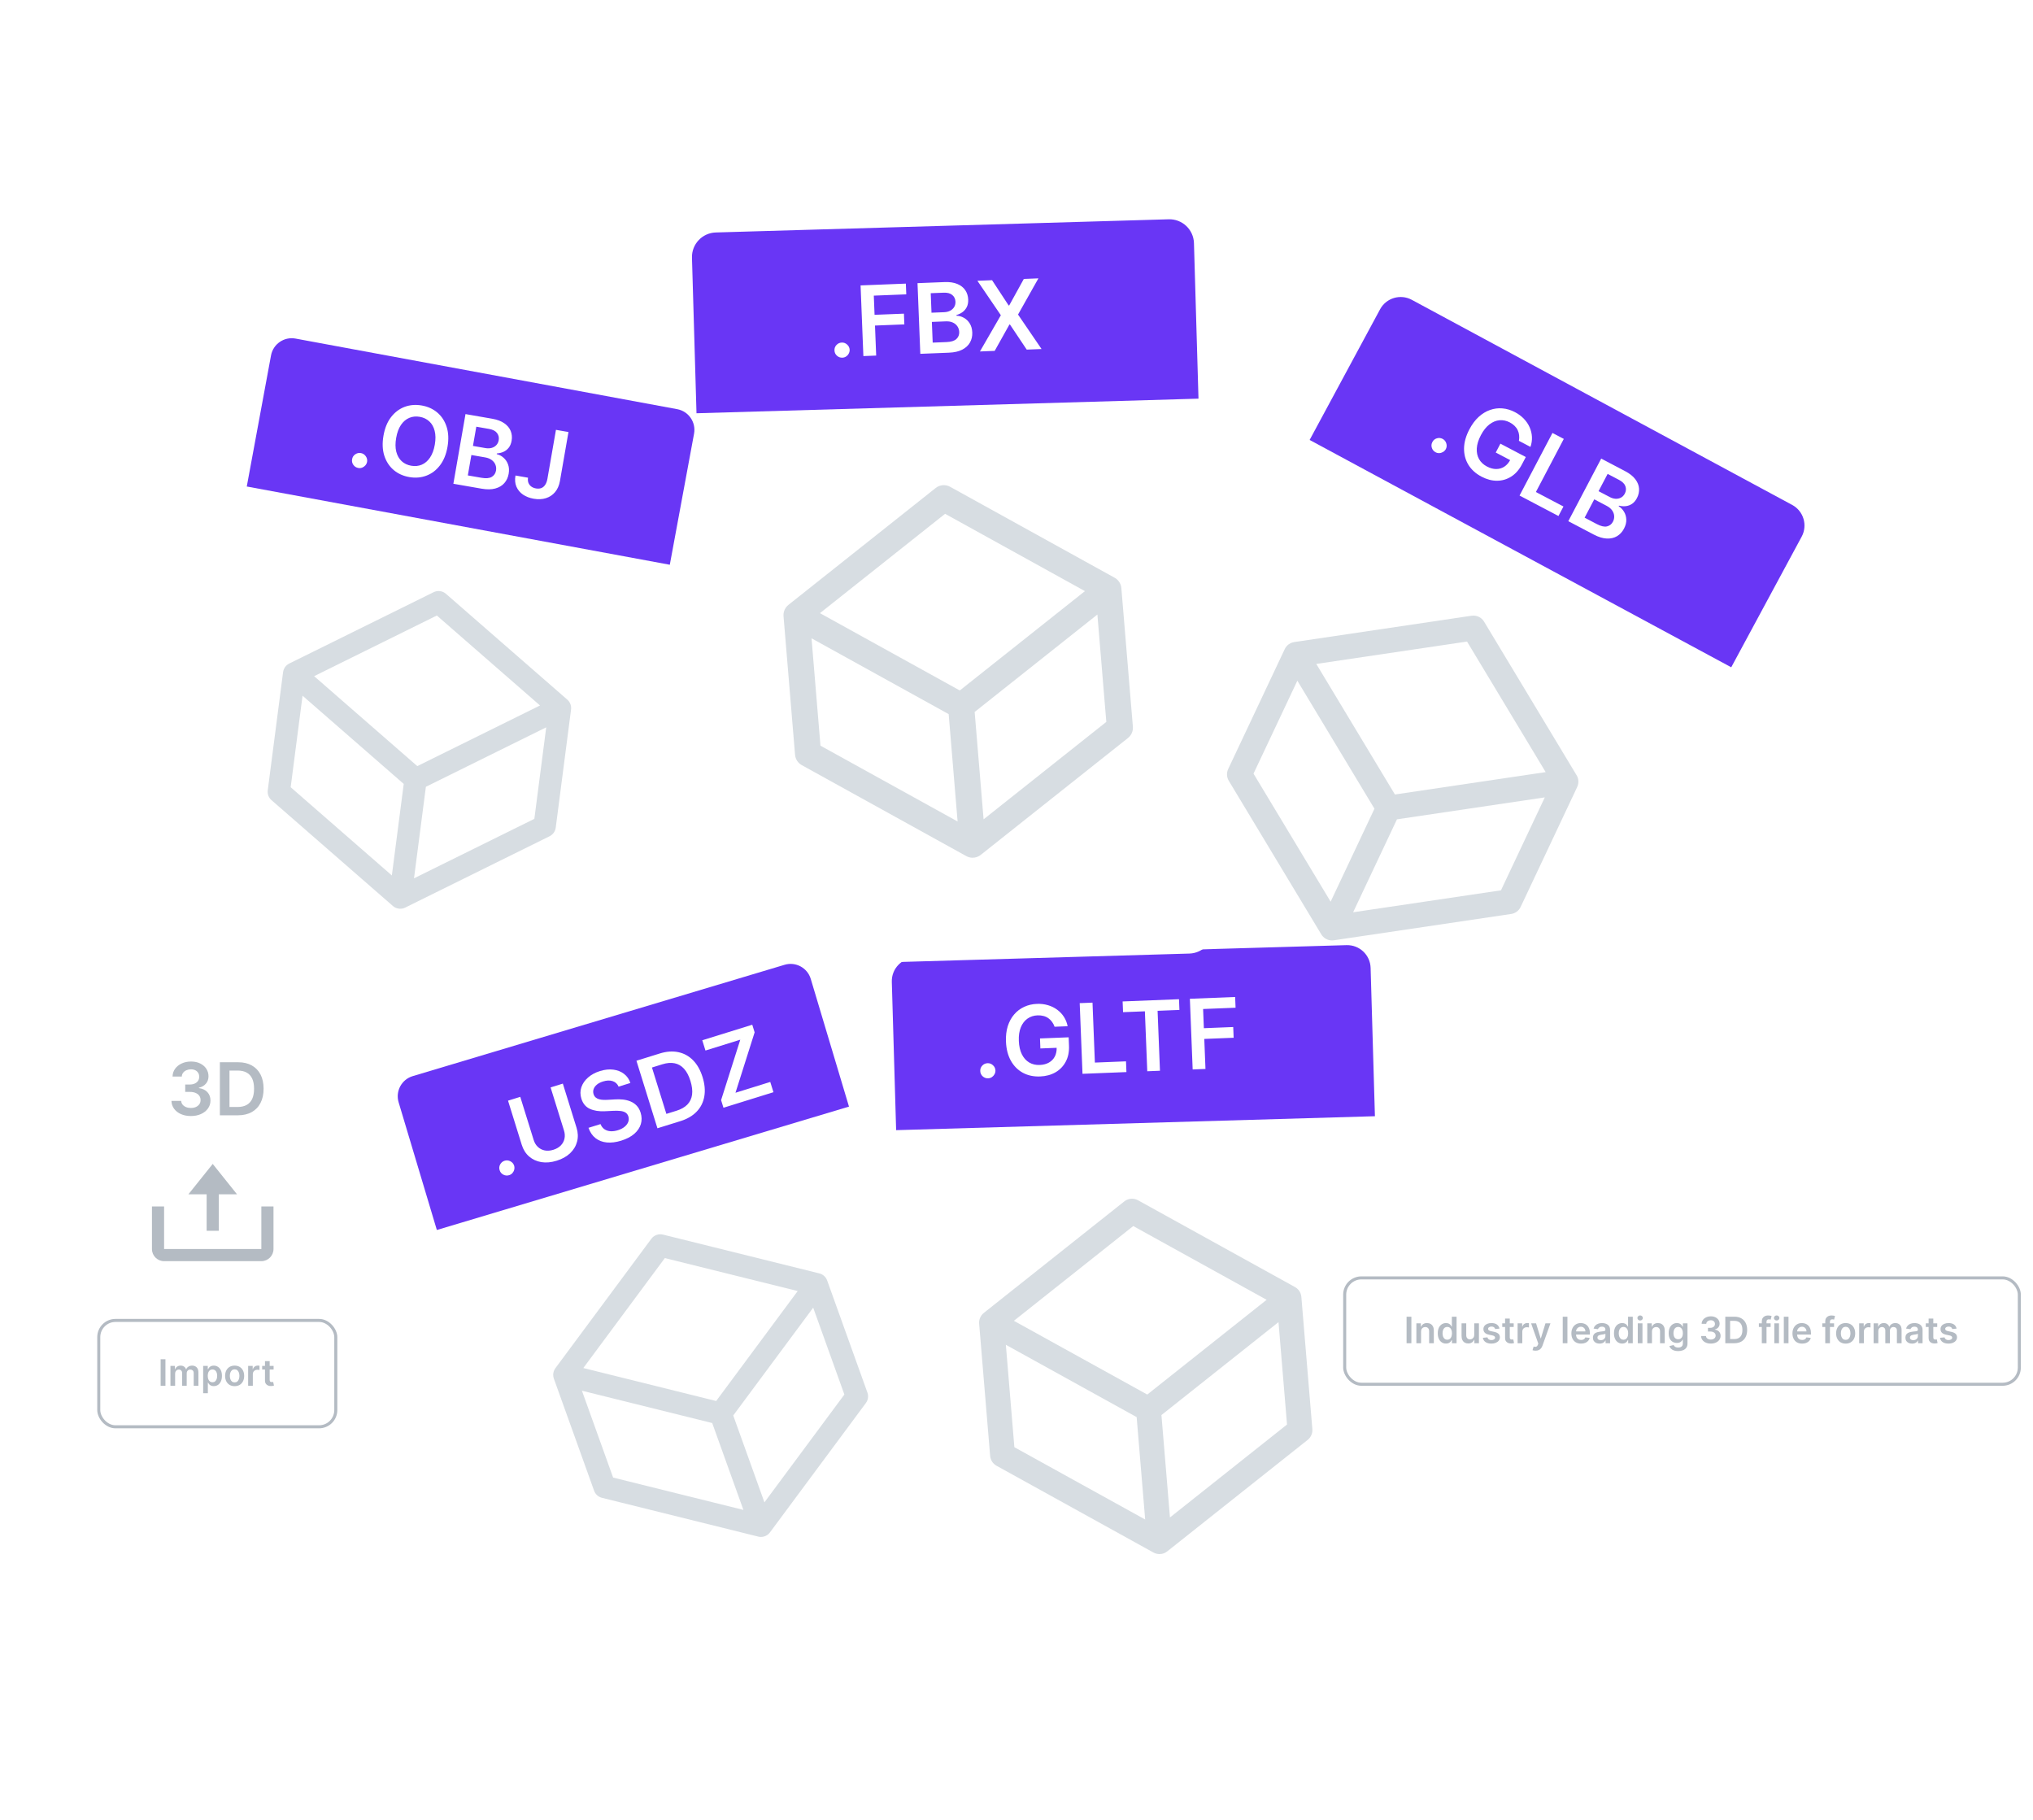
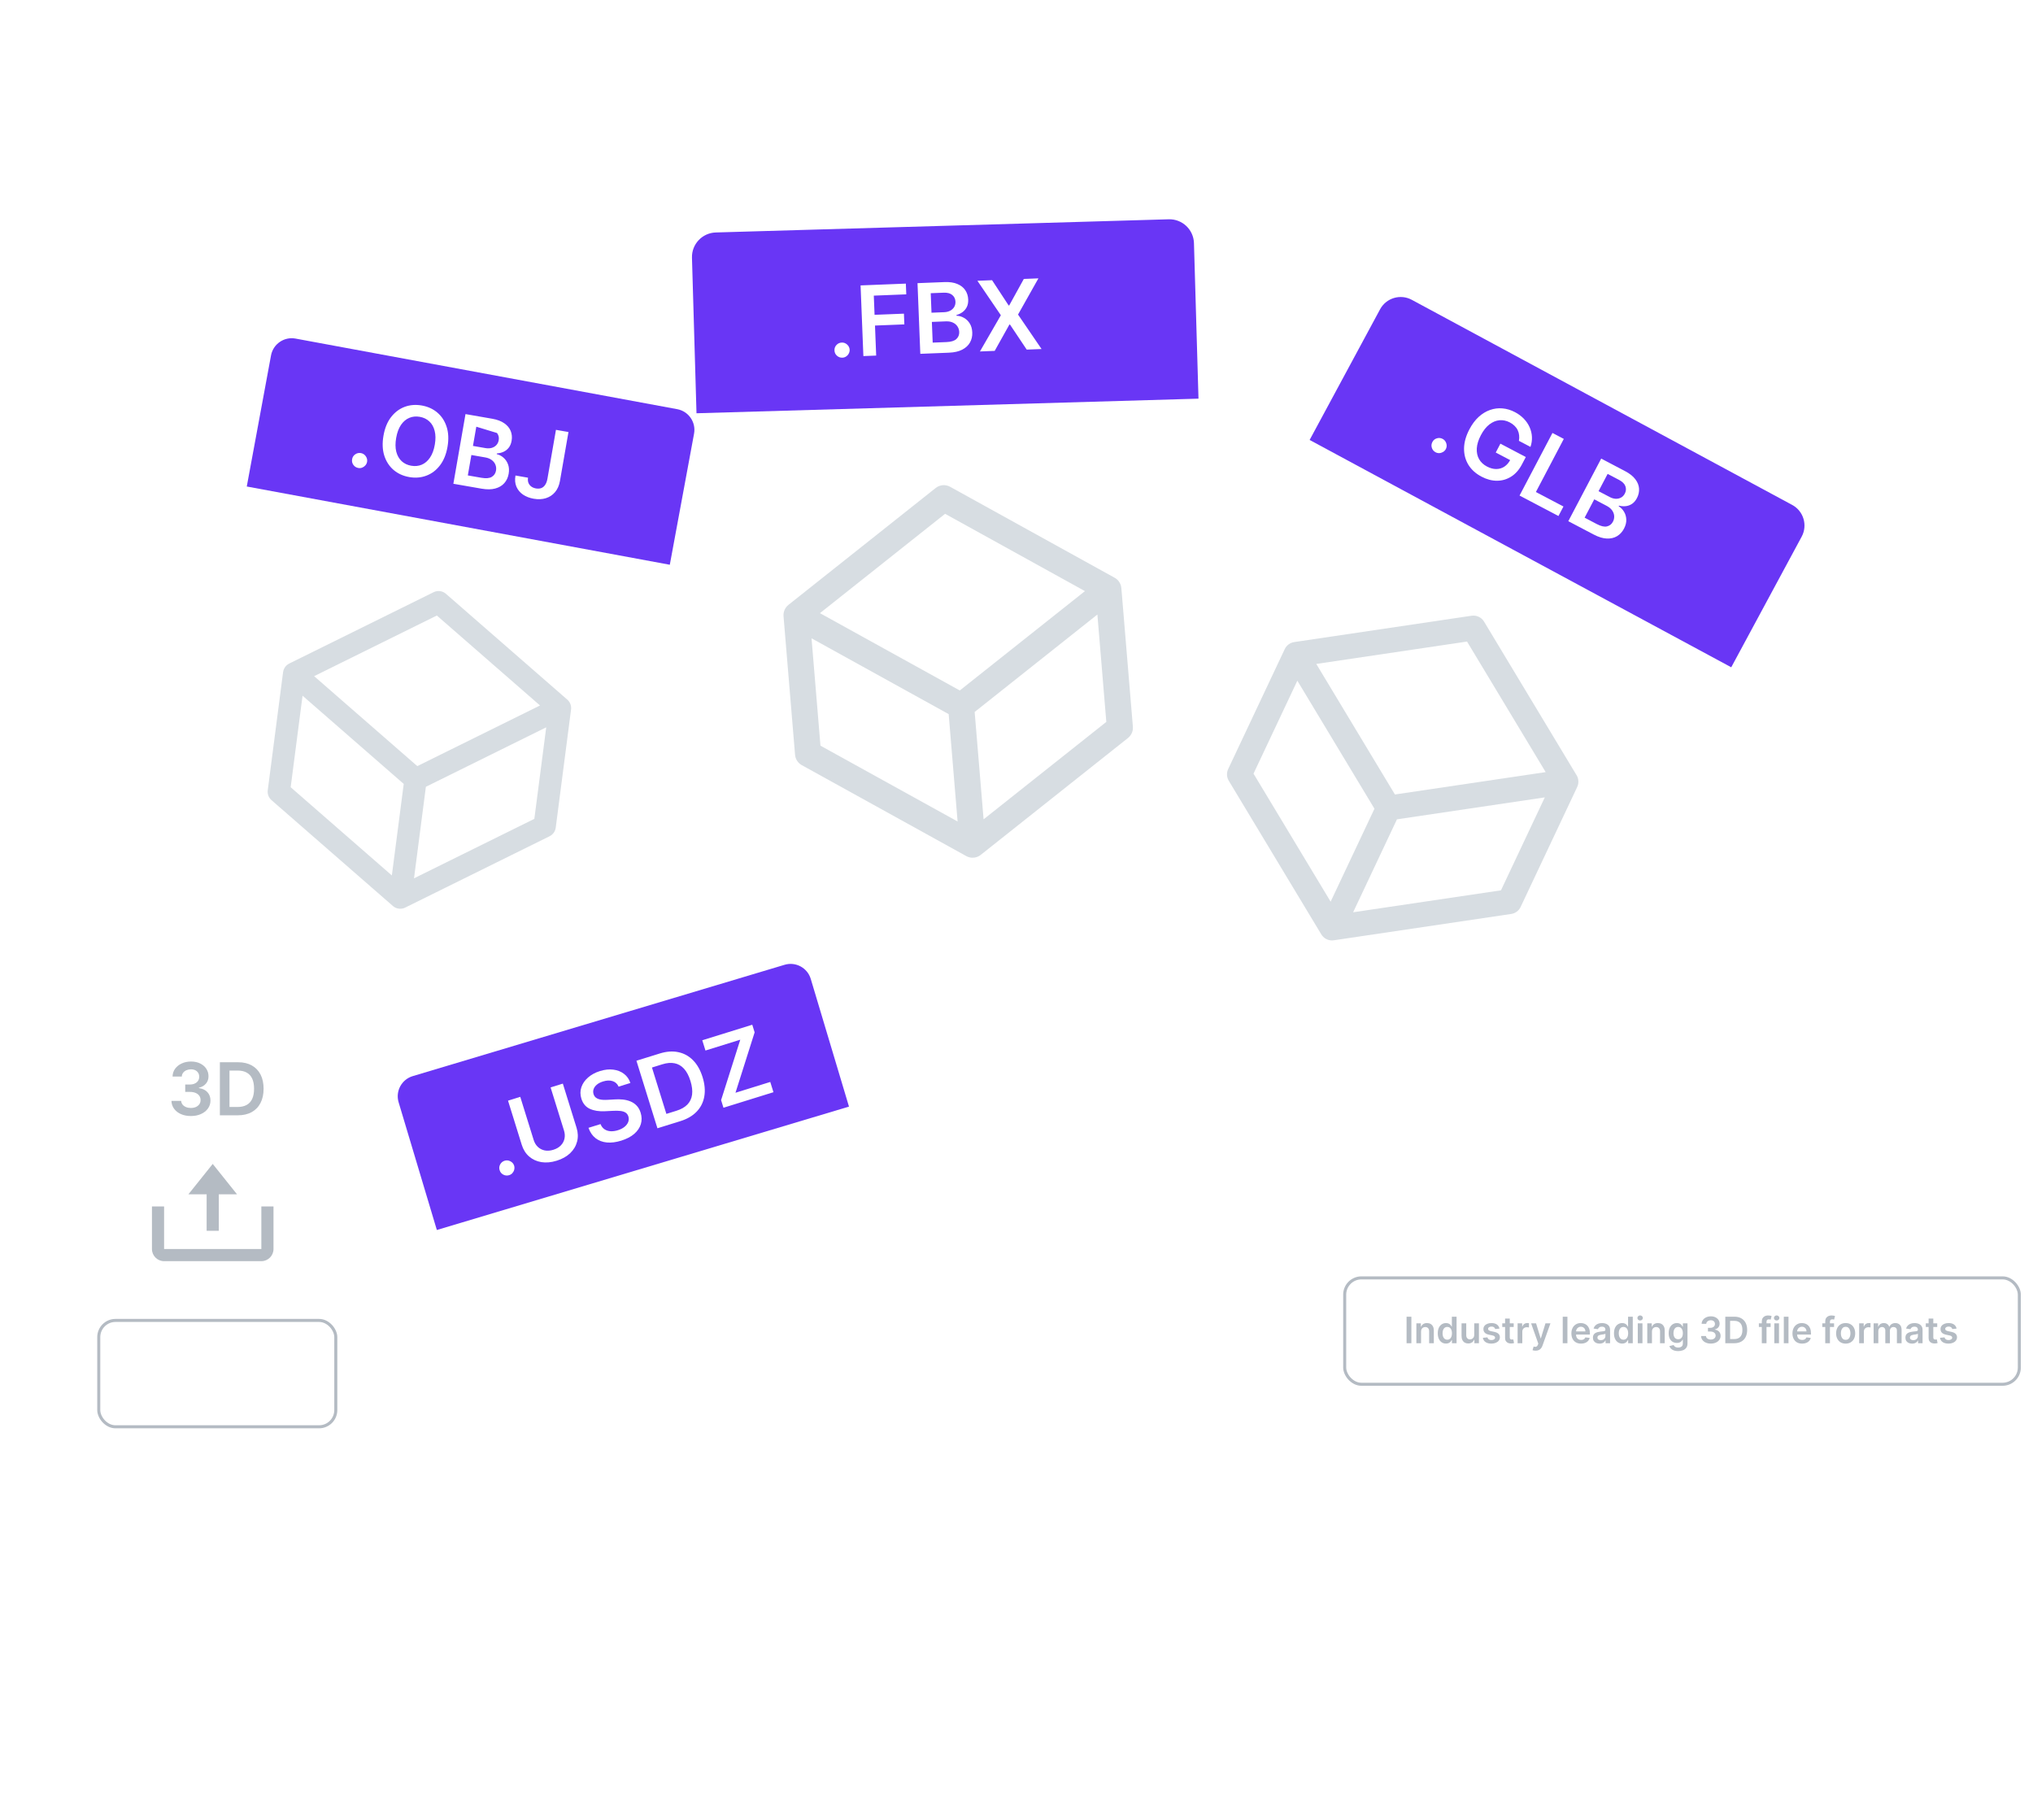
<svg xmlns="http://www.w3.org/2000/svg" width="669" height="599" viewBox="0 0 669 599" fill="none">
  <g filter="url(#filter0_d_5140_20420)">
    <g filter="url(#filter1_d_5140_20420)">
      <path d="M81.207 156.091L55.287 296.224C54.592 299.98 57.077 303.592 60.833 304.286L186.432 327.518C190.188 328.213 193.8 325.728 194.495 321.972L220.415 181.84L81.207 156.091Z" fill="white" />
    </g>
    <path d="M89.185 112.958L81.207 156.089L220.414 181.838L228.392 138.706C229.087 134.95 226.603 131.338 222.847 130.643L97.248 107.412C93.492 106.717 89.879 109.202 89.185 112.958Z" fill="#6936F5" />
    <path fill-rule="evenodd" clip-rule="evenodd" d="M142.692 190.866C144.022 190.209 145.617 190.416 146.735 191.391L186.616 226.161C187.004 226.481 187.333 226.887 187.57 227.367C187.916 228.067 188.018 228.823 187.91 229.54L182.875 268.347C182.717 269.565 181.96 270.624 180.858 271.169L133.385 294.628C132.829 294.914 132.196 295.06 131.536 295.029C131.311 295.018 131.088 294.987 130.868 294.935C130.269 294.795 129.733 294.512 129.292 294.127L89.338 259.293C88.412 258.486 87.951 257.269 88.109 256.05L93.154 217.172L93.154 217.17C93.263 216.331 93.656 215.568 94.249 214.997C94.547 214.709 94.884 214.481 95.243 214.314L142.692 190.866ZM177.704 228.143L143.752 198.542L103.37 218.497L137.322 248.098L177.704 228.143ZM140.145 254.902L179.746 235.333L175.838 265.45L136.237 285.019L140.145 254.902ZM95.652 255.045L99.56 224.928L132.855 253.956L128.947 284.074L95.652 255.045Z" fill="#D7DDE2" />
-     <path d="M117.907 149.994C117.228 149.876 116.687 149.536 116.285 148.974C115.883 148.412 115.746 147.788 115.873 147.103C115.982 146.43 116.321 145.897 116.89 145.503C117.458 145.11 118.082 144.973 118.761 145.091C119.418 145.205 119.947 145.544 120.349 146.106C120.758 146.669 120.908 147.287 120.799 147.96C120.712 148.414 120.52 148.808 120.224 149.141C119.935 149.475 119.585 149.721 119.173 149.88C118.769 150.033 118.347 150.071 117.907 149.994ZM147.259 143.04C146.829 145.511 145.998 147.546 144.766 149.146C143.543 150.74 142.055 151.865 140.303 152.521C138.558 153.179 136.682 153.333 134.674 152.983C132.666 152.634 130.949 151.854 129.522 150.644C128.103 149.428 127.084 147.863 126.464 145.948C125.852 144.027 125.761 141.835 126.19 139.372C126.62 136.901 127.447 134.869 128.67 133.275C129.903 131.675 131.391 130.546 133.136 129.888C134.888 129.232 136.768 129.079 138.775 129.429C140.783 129.778 142.497 130.557 143.917 131.766C145.344 132.975 146.363 134.541 146.975 136.462C147.595 138.377 147.69 140.57 147.259 143.04ZM143.084 142.313C143.386 140.574 143.369 139.06 143.032 137.771C142.704 136.476 142.116 135.439 141.267 134.661C140.42 133.875 139.373 133.374 138.126 133.157C136.88 132.94 135.725 133.058 134.662 133.511C133.6 133.956 132.692 134.733 131.938 135.839C131.193 136.94 130.669 138.36 130.366 140.099C130.063 141.838 130.076 143.355 130.404 144.65C130.741 145.939 131.333 146.976 132.18 147.762C133.029 148.541 134.077 149.038 135.323 149.255C136.57 149.472 137.724 149.358 138.786 148.912C139.849 148.459 140.753 147.682 141.498 146.582C142.252 145.475 142.781 144.052 143.084 142.313ZM149.19 155.188L153.182 132.26L161.959 133.788C163.616 134.077 164.948 134.578 165.954 135.291C166.969 135.999 167.671 136.848 168.06 137.838C168.456 138.83 168.555 139.893 168.358 141.027C168.195 141.96 167.877 142.728 167.403 143.33C166.931 143.924 166.356 144.374 165.68 144.679C165.004 144.984 164.278 145.161 163.5 145.211L163.461 145.435C164.267 145.621 165.003 146.007 165.67 146.592C166.346 147.171 166.851 147.913 167.186 148.817C167.521 149.721 167.587 150.755 167.384 151.92C167.177 153.106 166.704 154.123 165.964 154.971C165.226 155.812 164.231 156.403 162.979 156.747C161.728 157.09 160.225 157.109 158.471 156.804L149.19 155.188ZM153.948 152.441L158.415 153.218C159.922 153.481 161.058 153.383 161.823 152.924C162.596 152.458 163.061 151.77 163.22 150.86C163.338 150.181 163.277 149.54 163.036 148.936C162.796 148.325 162.394 147.809 161.829 147.388C161.265 146.959 160.554 146.67 159.696 146.521L155.117 145.723L153.948 152.441ZM155.638 142.734L159.746 143.45C160.463 143.574 161.131 143.556 161.751 143.395C162.373 143.226 162.89 142.928 163.303 142.5C163.725 142.066 163.994 141.513 164.111 140.842C164.265 139.953 164.079 139.167 163.553 138.484C163.033 137.801 162.161 137.353 160.937 137.14L156.739 136.409L155.638 142.734ZM182.948 137.443L187.067 138.16L184.26 154.281C183.996 155.758 183.46 156.976 182.655 157.935C181.851 158.887 180.843 159.554 179.631 159.935C178.428 160.31 177.091 160.369 175.62 160.113C174.277 159.879 173.11 159.43 172.118 158.765C171.135 158.094 170.413 157.23 169.951 156.173C169.489 155.116 169.381 153.882 169.627 152.471L173.758 153.191C173.657 153.812 173.699 154.369 173.882 154.862C174.073 155.356 174.382 155.764 174.811 156.085C175.239 156.406 175.76 156.619 176.372 156.726C177.036 156.841 177.624 156.801 178.134 156.606C178.646 156.403 179.07 156.046 179.405 155.535C179.748 155.026 179.993 154.369 180.14 153.564L182.948 137.443Z" fill="white" />
+     <path d="M117.907 149.994C117.228 149.876 116.687 149.536 116.285 148.974C115.883 148.412 115.746 147.788 115.873 147.103C115.982 146.43 116.321 145.897 116.89 145.503C117.458 145.11 118.082 144.973 118.761 145.091C119.418 145.205 119.947 145.544 120.349 146.106C120.758 146.669 120.908 147.287 120.799 147.96C120.712 148.414 120.52 148.808 120.224 149.141C119.935 149.475 119.585 149.721 119.173 149.88C118.769 150.033 118.347 150.071 117.907 149.994ZM147.259 143.04C146.829 145.511 145.998 147.546 144.766 149.146C143.543 150.74 142.055 151.865 140.303 152.521C138.558 153.179 136.682 153.333 134.674 152.983C132.666 152.634 130.949 151.854 129.522 150.644C128.103 149.428 127.084 147.863 126.464 145.948C125.852 144.027 125.761 141.835 126.19 139.372C126.62 136.901 127.447 134.869 128.67 133.275C129.903 131.675 131.391 130.546 133.136 129.888C134.888 129.232 136.768 129.079 138.775 129.429C140.783 129.778 142.497 130.557 143.917 131.766C145.344 132.975 146.363 134.541 146.975 136.462C147.595 138.377 147.69 140.57 147.259 143.04ZM143.084 142.313C143.386 140.574 143.369 139.06 143.032 137.771C142.704 136.476 142.116 135.439 141.267 134.661C140.42 133.875 139.373 133.374 138.126 133.157C136.88 132.94 135.725 133.058 134.662 133.511C133.6 133.956 132.692 134.733 131.938 135.839C131.193 136.94 130.669 138.36 130.366 140.099C130.063 141.838 130.076 143.355 130.404 144.65C130.741 145.939 131.333 146.976 132.18 147.762C133.029 148.541 134.077 149.038 135.323 149.255C136.57 149.472 137.724 149.358 138.786 148.912C139.849 148.459 140.753 147.682 141.498 146.582C142.252 145.475 142.781 144.052 143.084 142.313ZM149.19 155.188L153.182 132.26L161.959 133.788C163.616 134.077 164.948 134.578 165.954 135.291C166.969 135.999 167.671 136.848 168.06 137.838C168.456 138.83 168.555 139.893 168.358 141.027C168.195 141.96 167.877 142.728 167.403 143.33C166.931 143.924 166.356 144.374 165.68 144.679C165.004 144.984 164.278 145.161 163.5 145.211L163.461 145.435C164.267 145.621 165.003 146.007 165.67 146.592C166.346 147.171 166.851 147.913 167.186 148.817C167.521 149.721 167.587 150.755 167.384 151.92C167.177 153.106 166.704 154.123 165.964 154.971C165.226 155.812 164.231 156.403 162.979 156.747C161.728 157.09 160.225 157.109 158.471 156.804L149.19 155.188ZM153.948 152.441L158.415 153.218C159.922 153.481 161.058 153.383 161.823 152.924C162.596 152.458 163.061 151.77 163.22 150.86C163.338 150.181 163.277 149.54 163.036 148.936C162.796 148.325 162.394 147.809 161.829 147.388C161.265 146.959 160.554 146.67 159.696 146.521L155.117 145.723L153.948 152.441ZM155.638 142.734L159.746 143.45C160.463 143.574 161.131 143.556 161.751 143.395C162.373 143.226 162.89 142.928 163.303 142.5C163.725 142.066 163.994 141.513 164.111 140.842C164.265 139.953 164.079 139.167 163.553 138.484L156.739 136.409L155.638 142.734ZM182.948 137.443L187.067 138.16L184.26 154.281C183.996 155.758 183.46 156.976 182.655 157.935C181.851 158.887 180.843 159.554 179.631 159.935C178.428 160.31 177.091 160.369 175.62 160.113C174.277 159.879 173.11 159.43 172.118 158.765C171.135 158.094 170.413 157.23 169.951 156.173C169.489 155.116 169.381 153.882 169.627 152.471L173.758 153.191C173.657 153.812 173.699 154.369 173.882 154.862C174.073 155.356 174.382 155.764 174.811 156.085C175.239 156.406 175.76 156.619 176.372 156.726C177.036 156.841 177.624 156.801 178.134 156.606C178.646 156.403 179.07 156.046 179.405 155.535C179.748 155.026 179.993 154.369 180.14 153.564L182.948 137.443Z" fill="white" />
    <g filter="url(#filter2_d_5140_20420)">
      <path d="M430.961 140.771L355.657 280.434C353.639 284.177 355.039 288.853 358.782 290.871L483.96 358.365C487.703 360.384 492.379 358.984 494.398 355.24L569.702 215.577L430.961 140.771Z" fill="white" />
    </g>
    <path d="M454.139 97.781L430.96 140.769L569.701 215.575L592.879 172.588C594.898 168.845 593.498 164.169 589.754 162.15L464.576 94.656C460.833 92.638 456.157 94.038 454.139 97.781Z" fill="#6936F5" />
    <g clip-path="url(#clip0_5140_20420)">
      <path fill-rule="evenodd" clip-rule="evenodd" d="M484.255 198.614C485.889 198.371 487.509 199.135 488.361 200.55L518.758 251.013C519.06 251.484 519.269 252.026 519.357 252.616C519.485 253.476 519.335 254.312 518.976 255.035L500.392 294.443C499.809 295.681 498.645 296.545 497.292 296.746L438.973 305.403C438.284 305.516 437.559 305.454 436.868 305.193C436.64 305.106 436.42 305 436.211 304.875C435.617 304.52 435.141 304.033 434.803 303.469L404.354 252.92C403.648 251.748 403.575 250.3 404.158 249.063L422.776 209.582L422.777 209.58C423.058 208.983 423.487 208.448 424.047 208.035C424.245 207.889 424.457 207.76 424.679 207.651C425.093 207.448 425.528 207.322 425.965 207.267L484.255 198.614ZM508.636 250.071L482.758 207.11L433.15 214.474L459.028 257.434L508.636 250.071ZM459.697 265.609L508.346 258.388L493.924 288.971L445.275 296.193L459.697 265.609ZM412.495 250.573L426.917 219.989L452.295 262.118L437.872 292.703L412.495 250.573Z" fill="#D7DDE2" />
    </g>
    <path d="M472.408 144.823C471.797 144.502 471.387 144.012 471.177 143.354C470.967 142.696 471.027 142.06 471.358 141.447C471.669 140.84 472.155 140.436 472.816 140.236C473.478 140.036 474.113 140.096 474.724 140.417C475.314 140.727 475.714 141.212 475.924 141.87C476.141 142.532 476.094 143.166 475.784 143.773C475.562 144.179 475.259 144.494 474.875 144.72C474.498 144.95 474.088 145.077 473.647 145.102C473.217 145.124 472.803 145.031 472.408 144.823ZM499.828 141.059C499.946 140.428 499.971 139.82 499.901 139.236C499.842 138.648 499.689 138.093 499.442 137.569C499.202 137.049 498.861 136.575 498.419 136.145C497.98 135.71 497.453 135.329 496.836 135.005C495.729 134.423 494.597 134.184 493.44 134.285C492.282 134.387 491.171 134.847 490.108 135.666C489.054 136.482 488.122 137.661 487.311 139.203C486.493 140.759 486.045 142.205 485.967 143.542C485.889 144.879 486.138 146.058 486.714 147.08C487.293 148.095 488.159 148.905 489.312 149.511C490.359 150.061 491.37 150.336 492.345 150.336C493.328 150.339 494.221 150.081 495.025 149.562C495.832 149.036 496.498 148.273 497.023 147.274L497.799 147.849L492.207 144.909L493.74 141.992L502.099 146.386L500.798 148.861C499.871 150.624 498.693 151.952 497.266 152.845C495.838 153.738 494.283 154.187 492.602 154.194C490.925 154.194 489.235 153.746 487.532 152.85C485.634 151.853 484.191 150.551 483.204 148.945C482.227 147.336 481.75 145.532 481.774 143.533C481.808 141.531 482.396 139.444 483.538 137.271C484.412 135.608 485.428 134.246 486.585 133.185C487.748 132.128 488.995 131.367 490.327 130.903C491.661 130.432 493.027 130.26 494.424 130.386C495.824 130.506 497.198 130.921 498.546 131.629C499.686 132.229 500.661 132.955 501.47 133.808C502.283 134.655 502.912 135.585 503.355 136.597C503.806 137.612 504.059 138.67 504.114 139.769C504.17 140.868 504.009 141.964 503.631 143.058L499.828 141.059ZM500.039 159.066L510.868 138.466L514.6 140.428L505.415 157.9L514.488 162.669L512.843 165.797L500.039 159.066ZM516.082 167.5L526.911 146.9L534.797 151.046C536.286 151.828 537.4 152.714 538.139 153.701C538.888 154.686 539.296 155.709 539.362 156.771C539.435 157.836 539.204 158.879 538.668 159.898C538.228 160.736 537.689 161.369 537.054 161.797C536.422 162.217 535.737 162.47 535 162.553C534.263 162.636 533.517 162.582 532.762 162.39L532.656 162.592C533.366 163.016 533.948 163.609 534.404 164.371C534.87 165.129 535.123 165.99 535.165 166.953C535.206 167.916 534.952 168.921 534.402 169.967C533.841 171.033 533.079 171.856 532.115 172.437C531.155 173.01 530.026 173.268 528.729 173.211C527.433 173.155 525.996 172.712 524.421 171.883L516.082 167.5ZM521.453 166.344L525.466 168.453C526.821 169.165 527.932 169.42 528.8 169.218C529.679 169.012 530.333 168.5 530.763 167.682C531.084 167.072 531.222 166.442 531.178 165.794C531.137 165.139 530.912 164.525 530.504 163.951C530.099 163.37 529.511 162.877 528.739 162.471L524.626 160.309L521.453 166.344ZM526.037 157.623L529.729 159.563C530.373 159.902 531.014 160.089 531.654 160.126C532.297 160.156 532.881 160.031 533.405 159.75C533.94 159.466 534.365 159.022 534.683 158.419C535.102 157.621 535.166 156.816 534.874 156.003C534.589 155.194 533.897 154.501 532.797 153.923L529.025 151.94L526.037 157.623Z" fill="white" />
    <g filter="url(#filter3_d_5140_20420)">
      <path d="M294.893 367.891L299.509 526.494C299.633 530.745 303.183 534.095 307.434 533.971L449.588 529.834C453.839 529.71 457.189 526.159 457.065 521.908L452.449 363.305L294.893 367.891Z" fill="white" />
    </g>
-     <path d="M293.47 319.072L294.891 367.889L452.447 363.303L451.027 314.486C450.903 310.235 447.352 306.886 443.101 307.009L300.947 311.147C296.696 311.271 293.347 314.821 293.47 319.072Z" fill="#6936F5" />
-     <path fill-rule="evenodd" clip-rule="evenodd" d="M369.967 391.337C371.261 390.31 373.045 390.161 374.491 390.961L426.046 419.464C426.544 419.721 426.996 420.086 427.367 420.553C427.907 421.234 428.196 422.033 428.246 422.839L431.857 466.259C431.97 467.622 431.394 468.952 430.323 469.803L384.145 506.459C383.605 506.902 382.947 507.211 382.218 507.33C381.977 507.369 381.733 507.387 381.489 507.384C380.798 507.373 380.142 507.189 379.568 506.87L327.923 478.317C326.726 477.655 325.939 476.439 325.825 475.075L322.208 431.575L322.208 431.573C322.153 430.915 322.256 430.238 322.535 429.6C322.634 429.374 322.753 429.157 322.891 428.951C323.148 428.569 323.461 428.242 323.812 427.975L369.967 391.337ZM416.809 423.709L372.919 399.443L333.639 430.624L377.529 454.89L416.809 423.709ZM382.197 461.635L420.717 431.057L423.519 464.754L384.999 495.332L382.197 461.635ZM333.8 472.214L330.998 438.517L374.04 462.313L376.842 496.011L333.8 472.214Z" fill="#D7DDE2" />
    <path d="M325.17 350.83C324.481 350.857 323.881 350.638 323.37 350.173C322.858 349.708 322.593 349.127 322.573 348.431C322.538 347.75 322.757 347.157 323.23 346.653C323.703 346.149 324.284 345.884 324.973 345.856C325.639 345.83 326.227 346.049 326.739 346.514C327.257 346.979 327.534 347.552 327.569 348.233C327.579 348.695 327.475 349.12 327.255 349.507C327.043 349.895 326.752 350.21 326.383 350.452C326.021 350.686 325.616 350.812 325.17 350.83ZM347.035 333.86C346.821 333.254 346.538 332.716 346.186 332.244C345.841 331.765 345.431 331.361 344.955 331.031C344.487 330.701 343.955 330.46 343.357 330.309C342.76 330.151 342.113 330.086 341.416 330.113C340.167 330.163 339.067 330.521 338.115 331.188C337.164 331.855 336.432 332.809 335.92 334.05C335.415 335.283 335.198 336.77 335.267 338.511C335.336 340.267 335.671 341.744 336.272 342.941C336.873 344.138 337.678 345.035 338.688 345.631C339.696 346.221 340.852 346.49 342.154 346.438C343.335 346.391 344.348 346.124 345.193 345.635C346.045 345.147 346.69 344.477 347.126 343.625C347.562 342.766 347.758 341.773 347.713 340.645L348.673 340.755L342.36 341.005L342.229 337.712L351.665 337.338L351.775 340.132C351.854 342.122 351.499 343.861 350.708 345.348C349.918 346.835 348.797 348.002 347.344 348.848C345.892 349.686 344.204 350.144 342.281 350.22C340.139 350.305 338.239 349.899 336.581 349.002C334.93 348.096 333.615 346.772 332.636 345.03C331.665 343.279 331.13 341.177 331.033 338.724C330.959 336.847 331.157 335.16 331.629 333.663C332.108 332.165 332.807 330.883 333.728 329.815C334.648 328.74 335.745 327.908 337.018 327.319C338.291 326.723 339.688 326.395 341.21 326.335C342.496 326.284 343.704 326.425 344.832 326.76C345.959 327.087 346.968 327.577 347.858 328.232C348.756 328.886 349.504 329.675 350.101 330.6C350.699 331.524 351.108 332.554 351.327 333.69L347.035 333.86ZM356.221 349.349L355.299 326.095L359.512 325.928L360.293 345.651L370.535 345.245L370.675 348.776L356.221 349.349ZM369.562 329.066L369.422 325.535L387.975 324.8L388.115 328.331L380.928 328.616L381.709 348.339L377.531 348.505L376.749 328.782L369.562 329.066ZM392.473 347.913L391.552 324.658L406.449 324.068L406.589 327.599L395.905 328.023L396.155 334.336L405.818 333.953L405.957 337.484L396.295 337.867L396.686 347.746L392.473 347.913Z" fill="white" />
    <g filter="url(#filter4_d_5140_20420)">
      <path d="M229.199 131.99L234.039 298.278C234.169 302.735 237.891 306.247 242.348 306.117L391.389 301.779C395.846 301.649 399.358 297.927 399.229 293.47L394.389 127.182L229.199 131.99Z" fill="white" />
    </g>
    <path d="M227.708 80.807L229.197 131.989L394.387 127.181L392.897 75.999C392.767 71.542 389.045 68.03 384.588 68.159L235.547 72.497C231.09 72.627 227.578 76.35 227.708 80.807Z" fill="#6936F5" />
    <path fill-rule="evenodd" clip-rule="evenodd" d="M307.909 156.574C309.265 155.497 311.136 155.341 312.652 156.179L366.705 186.063C367.227 186.333 367.701 186.716 368.09 187.205C368.656 187.919 368.959 188.757 369.012 189.602L372.797 235.125C372.916 236.555 372.312 237.949 371.189 238.841L322.774 277.274C322.21 277.736 321.524 278.058 320.764 278.184C320.505 278.228 320.243 278.247 319.98 278.242C319.26 278.23 318.577 278.038 317.978 277.706L263.829 247.768C262.573 247.074 261.748 245.799 261.629 244.369L257.836 198.762L257.836 198.759C257.755 197.776 258.016 196.808 258.553 196.01C258.822 195.609 259.15 195.266 259.518 194.987L307.909 156.574ZM357.021 190.514L311.004 165.073L269.821 197.765L315.838 223.206L357.021 190.514ZM320.731 230.278L361.118 198.218L364.055 233.548L323.669 265.608L320.731 230.278ZM269.99 241.37L267.052 206.039L312.18 230.989L315.118 266.319L269.99 241.37Z" fill="#D7DDE2" />
    <path d="M277.198 113.695C276.509 113.723 275.909 113.504 275.398 113.039C274.887 112.574 274.621 111.993 274.601 111.296C274.566 110.615 274.786 110.023 275.258 109.519C275.731 109.015 276.312 108.749 277.001 108.722C277.667 108.696 278.256 108.915 278.767 109.38C279.286 109.845 279.563 110.417 279.597 111.098C279.608 111.56 279.503 111.985 279.284 112.373C279.072 112.761 278.781 113.075 278.411 113.317C278.049 113.552 277.645 113.678 277.198 113.695ZM284.112 113.171L283.19 89.917L298.088 89.326L298.228 92.858L287.543 93.281L287.793 99.594L297.456 99.212L297.596 102.743L287.933 103.126L288.324 113.004L284.112 113.171ZM302.847 112.429L301.926 89.174L310.828 88.822C312.508 88.755 313.915 88.965 315.049 89.451C316.19 89.928 317.055 90.611 317.644 91.497C318.24 92.383 318.561 93.402 318.606 94.552C318.644 95.499 318.494 96.316 318.157 97.004C317.82 97.684 317.354 98.245 316.757 98.686C316.16 99.126 315.487 99.452 314.737 99.664L314.746 99.891C315.573 99.904 316.374 100.126 317.15 100.558C317.932 100.982 318.582 101.6 319.1 102.414C319.617 103.227 319.899 104.225 319.946 105.405C319.994 106.609 319.745 107.703 319.2 108.688C318.655 109.664 317.807 110.452 316.656 111.052C315.504 111.651 314.039 111.985 312.26 112.056L302.847 112.429ZM306.92 108.742L311.451 108.562C312.98 108.502 314.07 108.167 314.72 107.557C315.378 106.94 315.689 106.169 315.652 105.246C315.625 104.557 315.43 103.943 315.067 103.404C314.705 102.857 314.203 102.437 313.562 102.144C312.921 101.844 312.165 101.711 311.294 101.745L306.65 101.929L306.92 108.742ZM306.53 98.897L310.697 98.732C311.424 98.704 312.074 98.545 312.646 98.257C313.218 97.962 313.661 97.561 313.974 97.056C314.295 96.543 314.442 95.945 314.415 95.264C314.379 94.363 314.032 93.634 313.373 93.076C312.722 92.519 311.775 92.264 310.534 92.313L306.276 92.482L306.53 98.897ZM326.46 88.202L331.919 96.515L332.1 96.508L336.907 87.788L341.71 87.598L335.006 99.509L342.745 110.848L337.862 111.041L332.349 102.787L332.168 102.795L327.325 111.459L322.465 111.652L329.351 99.733L321.635 88.394L326.46 88.202Z" fill="white" />
    <g filter="url(#filter5_d_5140_20420)">
      <path d="M143.756 400.744L184.629 537.267C185.725 540.926 189.584 543.007 193.243 541.911L315.606 505.277C319.265 504.181 321.346 500.322 320.25 496.663L279.377 360.141L143.756 400.744Z" fill="white" />
    </g>
    <path d="M131.174 358.722L143.755 400.742L279.376 360.139L266.795 318.118C265.7 314.459 261.841 312.378 258.182 313.474L135.818 350.108C132.159 351.204 130.079 355.063 131.174 358.722Z" fill="#6936F5" />
    <g clip-path="url(#clip1_5140_20420)">
-       <path fill-rule="evenodd" clip-rule="evenodd" d="M214.335 403.636C215.218 402.444 216.732 401.901 218.172 402.258L269.524 415.002C270.016 415.109 270.493 415.321 270.923 415.64C271.55 416.105 271.987 416.731 272.218 417.419L285.443 454.248C285.858 455.404 285.668 456.692 284.936 457.679L253.396 500.215C253.032 500.722 252.535 501.142 251.934 501.414C251.729 501.508 251.516 501.582 251.297 501.636C250.7 501.785 250.093 501.777 249.526 501.636L198.08 488.869C196.887 488.573 195.921 487.701 195.506 486.544L182.256 449.647L182.255 449.645C181.97 448.849 181.971 447.991 182.238 447.212C182.372 446.82 182.568 446.463 182.811 446.151L214.335 403.636ZM262.498 420.832L218.78 409.983L191.951 446.165L235.669 457.014L262.498 420.832ZM241.286 461.78L267.596 426.298L277.86 454.881L251.55 490.363L241.286 461.78ZM201.759 482.209L191.495 453.625L234.368 464.265L244.632 492.848L201.759 482.209Z" fill="#D7DDE2" />
-     </g>
+       </g>
    <path d="M167.543 382.701C166.885 382.906 166.249 382.85 165.634 382.533C165.02 382.216 164.613 381.724 164.414 381.056C164.204 380.407 164.262 379.778 164.589 379.169C164.915 378.56 165.407 378.153 166.066 377.948C166.702 377.75 167.328 377.81 167.942 378.127C168.563 378.441 168.979 378.923 169.188 379.572C169.318 380.015 169.327 380.453 169.215 380.884C169.111 381.313 168.911 381.693 168.617 382.022C168.328 382.342 167.97 382.568 167.543 382.701ZM181.186 353.827L185.212 352.575L189.725 367.094C190.22 368.686 190.279 370.203 189.902 371.645C189.533 373.085 188.777 374.355 187.636 375.455C186.492 376.549 185.016 377.376 183.208 377.939C181.392 378.503 179.703 378.659 178.141 378.407C176.577 378.148 175.234 377.53 174.114 376.553C172.993 375.577 172.185 374.293 171.69 372.701L167.177 358.182L171.203 356.93L175.612 371.113C175.9 372.039 176.359 372.801 176.989 373.398C177.626 373.994 178.381 374.382 179.254 374.562C180.125 374.736 181.071 374.664 182.091 374.347C183.111 374.03 183.931 373.553 184.55 372.916C185.174 372.27 185.576 371.522 185.756 370.673C185.937 369.823 185.883 368.936 185.595 368.01L181.186 353.827ZM203.564 353.57C203.169 352.654 202.512 352.048 201.596 351.754C200.686 351.458 199.635 351.495 198.441 351.866C197.602 352.127 196.922 352.477 196.4 352.917C195.878 353.357 195.526 353.843 195.342 354.376C195.159 354.909 195.15 355.456 195.316 356.015C195.46 356.478 195.69 356.847 196.005 357.122C196.328 357.394 196.711 357.592 197.154 357.716C197.595 357.833 198.065 357.901 198.563 357.921C199.061 357.941 199.554 357.934 200.044 357.901L202.289 357.774C203.189 357.709 204.078 357.722 204.955 357.814C205.84 357.904 206.669 358.107 207.441 358.422C208.22 358.735 208.902 359.193 209.487 359.797C210.071 360.401 210.513 361.184 210.812 362.146C211.217 363.448 211.24 364.698 210.883 365.896C210.523 367.087 209.801 368.156 208.715 369.105C207.635 370.043 206.204 370.79 204.425 371.343C202.696 371.88 201.111 372.079 199.672 371.94C198.239 371.798 197.005 371.325 195.97 370.52C194.942 369.713 194.169 368.581 193.652 367.123L197.613 365.892C197.912 366.648 198.351 367.218 198.93 367.601C199.509 367.984 200.174 368.198 200.926 368.242C201.685 368.283 202.484 368.174 203.323 367.913C204.198 367.641 204.925 367.272 205.502 366.807C206.084 366.333 206.49 365.802 206.72 365.215C206.948 364.62 206.967 364.004 206.776 363.365C206.589 362.788 206.27 362.364 205.821 362.091C205.369 361.811 204.803 361.638 204.124 361.571C203.45 361.495 202.683 361.479 201.825 361.524L199.094 361.659C197.117 361.758 195.449 361.495 194.089 360.871C192.733 360.237 191.808 359.124 191.314 357.533C190.907 356.223 190.905 354.967 191.308 353.762C191.718 352.556 192.454 351.49 193.515 350.565C194.574 349.633 195.881 348.925 197.436 348.442C199.013 347.952 200.481 347.797 201.838 347.978C203.2 348.149 204.372 348.614 205.354 349.372C206.333 350.123 207.028 351.121 207.438 352.365L203.564 353.57ZM223.872 364.928L216.341 367.269L209.432 345.046L217.115 342.658C219.321 341.972 221.355 341.827 223.216 342.225C225.082 342.612 226.699 343.502 228.068 344.893C229.436 346.284 230.479 348.134 231.197 350.442C231.916 352.757 232.105 354.88 231.761 356.811C231.424 358.741 230.588 360.401 229.251 361.792C227.922 363.181 226.129 364.227 223.872 364.928ZM219.284 362.535L222.593 361.506C224.142 361.025 225.345 360.341 226.204 359.455C227.061 358.562 227.575 357.47 227.745 356.18C227.912 354.882 227.732 353.383 227.204 351.683C226.675 349.983 225.976 348.653 225.107 347.694C224.235 346.727 223.202 346.124 222.009 345.884C220.821 345.635 219.475 345.744 217.97 346.212L214.541 347.278L219.284 362.535ZM238.071 360.514L237.291 358.008L243.605 338.123L232.146 341.686L231.097 338.311L247.548 333.197L248.327 335.703L242.024 355.584L253.472 352.025L254.521 355.4L238.071 360.514Z" fill="white" />
-     <path d="M54.442 443.273V452H52.861V443.273H54.442ZM56.086 452V445.455H57.56V446.567H57.637C57.773 446.192 57.999 445.899 58.314 445.689C58.63 445.476 59.006 445.369 59.444 445.369C59.887 445.369 60.26 445.477 60.564 445.693C60.871 445.906 61.087 446.197 61.212 446.567H61.28C61.425 446.203 61.669 445.913 62.013 445.697C62.36 445.479 62.77 445.369 63.245 445.369C63.847 445.369 64.338 445.56 64.719 445.94C65.1 446.321 65.29 446.876 65.29 447.607V452H63.743V447.845C63.743 447.439 63.635 447.142 63.419 446.955C63.203 446.764 62.939 446.669 62.627 446.669C62.255 446.669 61.963 446.786 61.753 447.018C61.546 447.249 61.442 447.548 61.442 447.918V452H59.929V447.781C59.929 447.443 59.827 447.173 59.623 446.972C59.421 446.77 59.157 446.669 58.83 446.669C58.608 446.669 58.407 446.726 58.225 446.839C58.043 446.95 57.898 447.108 57.79 447.312C57.682 447.514 57.628 447.75 57.628 448.02V452H56.086ZM66.855 454.455V445.455H68.372V446.537H68.462C68.541 446.378 68.653 446.209 68.798 446.03C68.943 445.848 69.139 445.693 69.386 445.565C69.633 445.435 69.949 445.369 70.332 445.369C70.838 445.369 71.294 445.499 71.7 445.757C72.109 446.013 72.433 446.392 72.672 446.895C72.913 447.395 73.034 448.009 73.034 448.736C73.034 449.455 72.916 450.065 72.68 450.568C72.445 451.071 72.124 451.455 71.717 451.719C71.311 451.983 70.851 452.115 70.337 452.115C69.962 452.115 69.651 452.053 69.403 451.928C69.156 451.803 68.957 451.652 68.807 451.476C68.659 451.297 68.544 451.128 68.462 450.969H68.398V454.455H66.855ZM68.368 448.727C68.368 449.151 68.428 449.521 68.547 449.839C68.669 450.158 68.844 450.406 69.071 450.585C69.301 450.761 69.579 450.849 69.906 450.849C70.247 450.849 70.533 450.759 70.763 450.577C70.993 450.392 71.166 450.141 71.283 449.822C71.402 449.501 71.462 449.136 71.462 448.727C71.462 448.321 71.403 447.96 71.287 447.645C71.171 447.33 70.997 447.082 70.767 446.903C70.537 446.724 70.25 446.635 69.906 446.635C69.577 446.635 69.297 446.722 69.067 446.895C68.837 447.068 68.662 447.311 68.543 447.624C68.426 447.936 68.368 448.304 68.368 448.727ZM77.21 452.128C76.571 452.128 76.017 451.987 75.548 451.706C75.079 451.425 74.716 451.031 74.457 450.526C74.202 450.02 74.074 449.429 74.074 448.753C74.074 448.077 74.202 447.484 74.457 446.976C74.716 446.467 75.079 446.072 75.548 445.791C76.017 445.51 76.571 445.369 77.21 445.369C77.849 445.369 78.403 445.51 78.872 445.791C79.341 446.072 79.703 446.467 79.959 446.976C80.217 447.484 80.347 448.077 80.347 448.753C80.347 449.429 80.217 450.02 79.959 450.526C79.703 451.031 79.341 451.425 78.872 451.706C78.403 451.987 77.849 452.128 77.21 452.128ZM77.219 450.892C77.565 450.892 77.855 450.797 78.088 450.607C78.321 450.413 78.494 450.155 78.608 449.831C78.724 449.507 78.783 449.146 78.783 448.749C78.783 448.348 78.724 447.986 78.608 447.662C78.494 447.335 78.321 447.075 78.088 446.882C77.855 446.689 77.565 446.592 77.219 446.592C76.864 446.592 76.568 446.689 76.332 446.882C76.099 447.075 75.925 447.335 75.808 447.662C75.695 447.986 75.638 448.348 75.638 448.749C75.638 449.146 75.695 449.507 75.808 449.831C75.925 450.155 76.099 450.413 76.332 450.607C76.568 450.797 76.864 450.892 77.219 450.892ZM81.656 452V445.455H83.152V446.545H83.22C83.339 446.168 83.544 445.876 83.834 445.672C84.126 445.464 84.46 445.361 84.835 445.361C84.92 445.361 85.015 445.365 85.12 445.374C85.228 445.379 85.318 445.389 85.389 445.403V446.822C85.323 446.8 85.22 446.78 85.078 446.763C84.939 446.743 84.804 446.733 84.673 446.733C84.392 446.733 84.139 446.794 83.914 446.916C83.693 447.036 83.518 447.202 83.39 447.415C83.262 447.628 83.198 447.874 83.198 448.152V452H81.656ZM90.034 445.455V446.648H86.271V445.455H90.034ZM87.2 443.886H88.743V450.031C88.743 450.239 88.774 450.398 88.836 450.509C88.902 450.616 88.987 450.69 89.092 450.73C89.197 450.77 89.314 450.79 89.441 450.79C89.538 450.79 89.626 450.783 89.706 450.768C89.788 450.754 89.85 450.741 89.893 450.73L90.153 451.936C90.071 451.964 89.953 451.996 89.799 452.03C89.649 452.064 89.464 452.084 89.245 452.089C88.859 452.101 88.511 452.043 88.201 451.915C87.892 451.784 87.646 451.582 87.464 451.31C87.285 451.037 87.197 450.696 87.2 450.287V443.886Z" fill="#B4BBC3" />
    <rect x="32.5" y="430.5" width="78" height="35" rx="5.5" stroke="#B4BBC3" />
    <path d="M68 401H72V389H78L70 379L62 389H68V401Z" fill="#B4BBC3" />
    <path d="M86 407H54V393H50V407C50 409.206 51.794 411 54 411H86C88.206 411 90 409.206 90 407V393H86V407Z" fill="#B4BBC3" />
    <path d="M464.442 429.273V438H462.861V429.273H464.442ZM467.628 434.165V438H466.086V431.455H467.56V432.567H467.637C467.787 432.2 468.027 431.909 468.357 431.693C468.689 431.477 469.1 431.369 469.588 431.369C470.04 431.369 470.434 431.466 470.769 431.659C471.107 431.852 471.368 432.132 471.553 432.499C471.74 432.865 471.833 433.31 471.83 433.832V438H470.287V434.071C470.287 433.634 470.174 433.291 469.946 433.044C469.722 432.797 469.411 432.673 469.013 432.673C468.743 432.673 468.503 432.733 468.293 432.852C468.086 432.969 467.922 433.138 467.803 433.359C467.686 433.581 467.628 433.849 467.628 434.165ZM475.827 438.115C475.313 438.115 474.853 437.983 474.446 437.719C474.04 437.455 473.719 437.071 473.483 436.568C473.248 436.065 473.13 435.455 473.13 434.736C473.13 434.009 473.249 433.395 473.488 432.895C473.729 432.392 474.054 432.013 474.463 431.757C474.873 431.499 475.328 431.369 475.831 431.369C476.215 431.369 476.53 431.435 476.777 431.565C477.025 431.693 477.221 431.848 477.365 432.03C477.51 432.209 477.623 432.378 477.702 432.537H477.766V429.273H479.313V438H477.796V436.969H477.702C477.623 437.128 477.507 437.297 477.357 437.476C477.206 437.652 477.007 437.803 476.76 437.928C476.513 438.053 476.202 438.115 475.827 438.115ZM476.257 436.849C476.584 436.849 476.863 436.761 477.093 436.585C477.323 436.406 477.498 436.158 477.617 435.839C477.736 435.521 477.796 435.151 477.796 434.727C477.796 434.304 477.736 433.936 477.617 433.624C477.5 433.311 477.327 433.068 477.097 432.895C476.87 432.722 476.59 432.635 476.257 432.635C475.914 432.635 475.627 432.724 475.397 432.903C475.167 433.082 474.993 433.33 474.877 433.645C474.76 433.96 474.702 434.321 474.702 434.727C474.702 435.136 474.76 435.501 474.877 435.822C474.996 436.141 475.171 436.392 475.401 436.577C475.634 436.759 475.919 436.849 476.257 436.849ZM485.129 435.247V431.455H486.671V438H485.175V436.837H485.107C484.96 437.203 484.717 437.503 484.379 437.736C484.043 437.969 483.63 438.085 483.138 438.085C482.71 438.085 482.33 437.99 482.001 437.8C481.674 437.607 481.418 437.327 481.234 436.96C481.049 436.591 480.957 436.145 480.957 435.622V431.455H482.499V435.384C482.499 435.798 482.613 436.128 482.84 436.372C483.067 436.616 483.366 436.739 483.735 436.739C483.962 436.739 484.183 436.683 484.396 436.572C484.609 436.462 484.783 436.297 484.92 436.078C485.059 435.857 485.129 435.58 485.129 435.247ZM493.431 433.185L492.025 433.338C491.985 433.196 491.915 433.062 491.816 432.938C491.719 432.812 491.588 432.712 491.424 432.635C491.259 432.558 491.057 432.52 490.819 432.52C490.498 432.52 490.228 432.589 490.009 432.729C489.793 432.868 489.686 433.048 489.689 433.27C489.686 433.46 489.756 433.615 489.898 433.734C490.043 433.854 490.282 433.952 490.614 434.028L491.73 434.267C492.35 434.401 492.81 434.612 493.111 434.902C493.415 435.192 493.569 435.571 493.571 436.04C493.569 436.452 493.448 436.815 493.209 437.131C492.973 437.443 492.645 437.687 492.225 437.864C491.804 438.04 491.321 438.128 490.776 438.128C489.975 438.128 489.33 437.96 488.841 437.625C488.353 437.287 488.061 436.817 487.968 436.214L489.472 436.07C489.54 436.365 489.685 436.588 489.907 436.739C490.128 436.889 490.417 436.964 490.772 436.964C491.138 436.964 491.432 436.889 491.654 436.739C491.878 436.588 491.99 436.402 491.99 436.18C491.99 435.993 491.918 435.838 491.773 435.716C491.631 435.594 491.409 435.5 491.108 435.435L489.992 435.2C489.364 435.07 488.9 434.849 488.598 434.54C488.297 434.227 488.148 433.832 488.151 433.355C488.148 432.952 488.257 432.602 488.479 432.307C488.703 432.009 489.015 431.778 489.412 431.616C489.813 431.452 490.275 431.369 490.797 431.369C491.564 431.369 492.168 431.533 492.608 431.859C493.051 432.186 493.326 432.628 493.431 433.185ZM498.112 431.455V432.648H494.349V431.455H498.112ZM495.278 429.886H496.821V436.031C496.821 436.239 496.852 436.398 496.914 436.509C496.98 436.616 497.065 436.69 497.17 436.73C497.275 436.77 497.392 436.79 497.52 436.79C497.616 436.79 497.704 436.783 497.784 436.768C497.866 436.754 497.929 436.741 497.971 436.73L498.231 437.936C498.149 437.964 498.031 437.996 497.877 438.03C497.727 438.064 497.542 438.084 497.324 438.089C496.937 438.101 496.589 438.043 496.279 437.915C495.97 437.784 495.724 437.582 495.542 437.31C495.363 437.037 495.275 436.696 495.278 436.287V429.886ZM499.402 438V431.455H500.898V432.545H500.966C501.085 432.168 501.29 431.876 501.58 431.672C501.872 431.464 502.206 431.361 502.581 431.361C502.666 431.361 502.761 431.365 502.866 431.374C502.974 431.379 503.064 431.389 503.135 431.403V432.822C503.07 432.8 502.966 432.78 502.824 432.763C502.685 432.743 502.55 432.733 502.419 432.733C502.138 432.733 501.885 432.794 501.661 432.916C501.439 433.036 501.264 433.202 501.136 433.415C501.009 433.628 500.945 433.874 500.945 434.152V438H499.402ZM505.318 440.455C505.108 440.455 504.913 440.438 504.734 440.403C504.558 440.372 504.417 440.335 504.312 440.293L504.67 439.091C504.895 439.156 505.095 439.188 505.271 439.185C505.447 439.182 505.602 439.126 505.735 439.018C505.872 438.913 505.987 438.737 506.081 438.49L506.213 438.136L503.839 431.455H505.475L506.984 436.398H507.052L508.565 431.455H510.206L507.585 438.793C507.463 439.139 507.301 439.436 507.099 439.683C506.897 439.933 506.65 440.124 506.358 440.254C506.068 440.388 505.721 440.455 505.318 440.455ZM515.792 429.273V438H514.25V429.273H515.792ZM520.276 438.128C519.62 438.128 519.053 437.991 518.576 437.719C518.102 437.443 517.737 437.054 517.481 436.551C517.225 436.045 517.097 435.45 517.097 434.766C517.097 434.092 517.225 433.501 517.481 432.993C517.739 432.482 518.1 432.084 518.563 431.8C519.026 431.513 519.57 431.369 520.195 431.369C520.599 431.369 520.979 431.435 521.337 431.565C521.698 431.693 522.016 431.892 522.292 432.162C522.57 432.432 522.789 432.776 522.948 433.193C523.107 433.608 523.187 434.102 523.187 434.676V435.149H517.822V434.109H521.708C521.705 433.814 521.641 433.551 521.516 433.321C521.391 433.088 521.217 432.905 520.992 432.771C520.771 432.638 520.512 432.571 520.217 432.571C519.901 432.571 519.624 432.648 519.386 432.801C519.147 432.952 518.961 433.151 518.827 433.398C518.697 433.642 518.63 433.911 518.627 434.203V435.111C518.627 435.491 518.697 435.818 518.836 436.091C518.975 436.361 519.17 436.568 519.42 436.713C519.67 436.855 519.962 436.926 520.298 436.926C520.522 436.926 520.725 436.895 520.907 436.832C521.089 436.767 521.246 436.672 521.38 436.547C521.513 436.422 521.614 436.267 521.683 436.082L523.123 436.244C523.032 436.625 522.859 436.957 522.603 437.241C522.35 437.523 522.026 437.741 521.631 437.898C521.237 438.051 520.785 438.128 520.276 438.128ZM526.375 438.132C525.961 438.132 525.587 438.058 525.255 437.911C524.925 437.76 524.664 437.538 524.471 437.246C524.28 436.953 524.185 436.592 524.185 436.163C524.185 435.794 524.253 435.489 524.39 435.247C524.526 435.006 524.712 434.812 524.948 434.668C525.184 434.523 525.449 434.413 525.745 434.339C526.043 434.263 526.351 434.207 526.669 434.173C527.053 434.134 527.364 434.098 527.603 434.067C527.841 434.033 528.015 433.982 528.123 433.913C528.233 433.842 528.289 433.733 528.289 433.585V433.56C528.289 433.239 528.194 432.99 528.003 432.814C527.813 432.638 527.539 432.55 527.181 432.55C526.803 432.55 526.503 432.632 526.282 432.797C526.063 432.962 525.915 433.156 525.838 433.381L524.398 433.176C524.512 432.778 524.699 432.446 524.961 432.179C525.222 431.909 525.542 431.707 525.919 431.574C526.297 431.438 526.715 431.369 527.172 431.369C527.488 431.369 527.801 431.406 528.114 431.48C528.426 431.554 528.712 431.676 528.971 431.847C529.229 432.014 529.436 432.243 529.593 432.533C529.752 432.822 529.831 433.185 529.831 433.619V438H528.348V437.101H528.297C528.203 437.283 528.071 437.453 527.901 437.612C527.733 437.768 527.522 437.895 527.266 437.991C527.013 438.085 526.716 438.132 526.375 438.132ZM526.776 436.999C527.086 436.999 527.354 436.937 527.581 436.815C527.809 436.69 527.983 436.526 528.105 436.321C528.23 436.116 528.293 435.893 528.293 435.652V434.881C528.245 434.92 528.162 434.957 528.046 434.991C527.932 435.026 527.804 435.055 527.662 435.081C527.52 435.107 527.38 435.129 527.24 435.149C527.101 435.169 526.98 435.186 526.878 435.2C526.648 435.232 526.442 435.283 526.26 435.354C526.078 435.425 525.935 435.524 525.83 435.652C525.725 435.777 525.672 435.939 525.672 436.138C525.672 436.422 525.776 436.636 525.983 436.781C526.191 436.926 526.455 436.999 526.776 436.999ZM533.811 438.115C533.297 438.115 532.837 437.983 532.431 437.719C532.025 437.455 531.703 437.071 531.468 436.568C531.232 436.065 531.114 435.455 531.114 434.736C531.114 434.009 531.233 433.395 531.472 432.895C531.713 432.392 532.039 432.013 532.448 431.757C532.857 431.499 533.313 431.369 533.816 431.369C534.199 431.369 534.515 431.435 534.762 431.565C535.009 431.693 535.205 431.848 535.35 432.03C535.495 432.209 535.607 432.378 535.686 432.537H535.75V429.273H537.297V438H535.78V436.969H535.686C535.607 437.128 535.492 437.297 535.341 437.476C535.191 437.652 534.992 437.803 534.745 437.928C534.498 438.053 534.186 438.115 533.811 438.115ZM534.242 436.849C534.569 436.849 534.847 436.761 535.077 436.585C535.307 436.406 535.482 436.158 535.601 435.839C535.721 435.521 535.78 435.151 535.78 434.727C535.78 434.304 535.721 433.936 535.601 433.624C535.485 433.311 535.311 433.068 535.081 432.895C534.854 432.722 534.574 432.635 534.242 432.635C533.898 432.635 533.611 432.724 533.381 432.903C533.151 433.082 532.978 433.33 532.861 433.645C532.745 433.96 532.686 434.321 532.686 434.727C532.686 435.136 532.745 435.501 532.861 435.822C532.98 436.141 533.155 436.392 533.385 436.577C533.618 436.759 533.904 436.849 534.242 436.849ZM538.941 438V431.455H540.484V438H538.941ZM539.717 430.526C539.472 430.526 539.262 430.445 539.086 430.283C538.91 430.118 538.822 429.92 538.822 429.69C538.822 429.457 538.91 429.26 539.086 429.098C539.262 428.933 539.472 428.851 539.717 428.851C539.964 428.851 540.174 428.933 540.347 429.098C540.523 429.26 540.612 429.457 540.612 429.69C540.612 429.92 540.523 430.118 540.347 430.283C540.174 430.445 539.964 430.526 539.717 430.526ZM543.613 434.165V438H542.07V431.455H543.544V432.567H543.621C543.772 432.2 544.012 431.909 544.341 431.693C544.674 431.477 545.084 431.369 545.573 431.369C546.025 431.369 546.418 431.466 546.753 431.659C547.091 431.852 547.353 432.132 547.537 432.499C547.725 432.865 547.817 433.31 547.814 433.832V438H546.272V434.071C546.272 433.634 546.158 433.291 545.931 433.044C545.706 432.797 545.395 432.673 544.998 432.673C544.728 432.673 544.488 432.733 544.277 432.852C544.07 432.969 543.907 433.138 543.787 433.359C543.671 433.581 543.613 433.849 543.613 434.165ZM552.229 440.591C551.675 440.591 551.199 440.516 550.801 440.365C550.404 440.217 550.084 440.018 549.843 439.768C549.601 439.518 549.434 439.241 549.34 438.938L550.729 438.601C550.792 438.729 550.882 438.855 551.002 438.98C551.121 439.108 551.282 439.213 551.483 439.295C551.688 439.381 551.945 439.423 552.255 439.423C552.692 439.423 553.054 439.317 553.341 439.104C553.628 438.893 553.772 438.547 553.772 438.064V436.824H553.695C553.615 436.983 553.499 437.146 553.346 437.314C553.195 437.482 552.995 437.622 552.745 437.736C552.498 437.849 552.186 437.906 551.811 437.906C551.309 437.906 550.853 437.788 550.444 437.553C550.037 437.314 549.713 436.959 549.472 436.487C549.233 436.013 549.114 435.419 549.114 434.706C549.114 433.987 549.233 433.381 549.472 432.886C549.713 432.389 550.039 432.013 550.448 431.757C550.857 431.499 551.313 431.369 551.816 431.369C552.199 431.369 552.515 431.435 552.762 431.565C553.012 431.693 553.211 431.848 553.358 432.03C553.506 432.209 553.618 432.378 553.695 432.537H553.78V431.455H555.301V438.107C555.301 438.666 555.168 439.129 554.901 439.496C554.634 439.862 554.269 440.136 553.806 440.318C553.343 440.5 552.817 440.591 552.229 440.591ZM552.242 436.696C552.569 436.696 552.847 436.616 553.077 436.457C553.307 436.298 553.482 436.07 553.601 435.771C553.721 435.473 553.78 435.115 553.78 434.697C553.78 434.286 553.721 433.925 553.601 433.615C553.485 433.305 553.311 433.065 553.081 432.895C552.854 432.722 552.574 432.635 552.242 432.635C551.898 432.635 551.611 432.724 551.381 432.903C551.151 433.082 550.978 433.328 550.861 433.641C550.745 433.95 550.686 434.303 550.686 434.697C550.686 435.098 550.745 435.449 550.861 435.75C550.98 436.048 551.155 436.281 551.385 436.449C551.618 436.614 551.904 436.696 552.242 436.696ZM562.974 438.119C562.36 438.119 561.815 438.014 561.338 437.804C560.863 437.594 560.488 437.301 560.213 436.926C559.937 436.551 559.791 436.118 559.774 435.626H561.376C561.39 435.862 561.468 436.068 561.61 436.244C561.752 436.418 561.941 436.553 562.177 436.649C562.413 436.746 562.677 436.794 562.97 436.794C563.282 436.794 563.559 436.74 563.801 436.632C564.042 436.521 564.231 436.368 564.368 436.172C564.504 435.976 564.571 435.75 564.568 435.494C564.571 435.23 564.502 434.997 564.363 434.795C564.224 434.594 564.022 434.436 563.758 434.322C563.497 434.209 563.181 434.152 562.812 434.152H562.041V432.933H562.812C563.116 432.933 563.382 432.881 563.609 432.776C563.839 432.67 564.02 432.523 564.15 432.332C564.281 432.139 564.345 431.916 564.342 431.663C564.345 431.416 564.289 431.202 564.176 431.02C564.065 430.835 563.907 430.692 563.703 430.589C563.501 430.487 563.264 430.436 562.991 430.436C562.724 430.436 562.477 430.484 562.25 430.581C562.022 430.678 561.839 430.815 561.7 430.994C561.561 431.17 561.487 431.381 561.478 431.625H559.957C559.968 431.136 560.109 430.707 560.379 430.338C560.652 429.966 561.015 429.676 561.47 429.469C561.924 429.259 562.434 429.153 563 429.153C563.582 429.153 564.088 429.263 564.517 429.482C564.949 429.697 565.282 429.989 565.518 430.355C565.754 430.722 565.872 431.126 565.872 431.57C565.875 432.061 565.73 432.473 565.437 432.805C565.147 433.138 564.767 433.355 564.295 433.457V433.526C564.909 433.611 565.379 433.838 565.706 434.207C566.035 434.574 566.199 435.03 566.196 435.575C566.196 436.064 566.056 436.501 565.778 436.888C565.502 437.271 565.122 437.572 564.636 437.791C564.153 438.01 563.599 438.119 562.974 438.119ZM570.701 438H567.744V429.273H570.761C571.627 429.273 572.371 429.447 572.994 429.797C573.619 430.143 574.099 430.642 574.434 431.293C574.769 431.943 574.937 432.722 574.937 433.628C574.937 434.537 574.768 435.318 574.43 435.972C574.094 436.625 573.61 437.126 572.977 437.476C572.346 437.825 571.587 438 570.701 438ZM569.325 436.632H570.624C571.232 436.632 571.739 436.521 572.146 436.3C572.552 436.075 572.857 435.741 573.062 435.298C573.266 434.852 573.369 434.295 573.369 433.628C573.369 432.96 573.266 432.406 573.062 431.966C572.857 431.523 572.555 431.192 572.154 430.973C571.756 430.751 571.262 430.641 570.671 430.641H569.325V436.632ZM582.663 431.455V432.648H578.793V431.455H582.663ZM579.761 438V430.837C579.761 430.396 579.852 430.03 580.033 429.737C580.218 429.445 580.465 429.226 580.775 429.081C581.085 428.936 581.428 428.864 581.806 428.864C582.073 428.864 582.31 428.885 582.518 428.928C582.725 428.97 582.879 429.009 582.978 429.043L582.671 430.236C582.606 430.216 582.523 430.196 582.424 430.176C582.325 430.153 582.214 430.142 582.092 430.142C581.805 430.142 581.602 430.212 581.482 430.351C581.366 430.487 581.308 430.683 581.308 430.939V438H579.761ZM583.871 438V431.455H585.413V438H583.871ZM584.646 430.526C584.402 430.526 584.192 430.445 584.016 430.283C583.839 430.118 583.751 429.92 583.751 429.69C583.751 429.457 583.839 429.26 584.016 429.098C584.192 428.933 584.402 428.851 584.646 428.851C584.893 428.851 585.104 428.933 585.277 429.098C585.453 429.26 585.541 429.457 585.541 429.69C585.541 429.92 585.453 430.118 585.277 430.283C585.104 430.445 584.893 430.526 584.646 430.526ZM588.542 429.273V438H587V429.273H588.542ZM593.026 438.128C592.37 438.128 591.803 437.991 591.326 437.719C590.852 437.443 590.487 437.054 590.231 436.551C589.975 436.045 589.847 435.45 589.847 434.766C589.847 434.092 589.975 433.501 590.231 432.993C590.489 432.482 590.85 432.084 591.313 431.8C591.776 431.513 592.32 431.369 592.945 431.369C593.349 431.369 593.729 431.435 594.087 431.565C594.448 431.693 594.766 431.892 595.042 432.162C595.32 432.432 595.539 432.776 595.698 433.193C595.857 433.608 595.937 434.102 595.937 434.676V435.149H590.572V434.109H594.458C594.455 433.814 594.391 433.551 594.266 433.321C594.141 433.088 593.967 432.905 593.742 432.771C593.521 432.638 593.262 432.571 592.967 432.571C592.651 432.571 592.374 432.648 592.136 432.801C591.897 432.952 591.711 433.151 591.577 433.398C591.447 433.642 591.38 433.911 591.377 434.203V435.111C591.377 435.491 591.447 435.818 591.586 436.091C591.725 436.361 591.92 436.568 592.17 436.713C592.42 436.855 592.712 436.926 593.048 436.926C593.272 436.926 593.475 436.895 593.657 436.832C593.839 436.767 593.996 436.672 594.13 436.547C594.263 436.422 594.364 436.267 594.433 436.082L595.873 436.244C595.782 436.625 595.609 436.957 595.353 437.241C595.1 437.523 594.776 437.741 594.381 437.898C593.987 438.051 593.535 438.128 593.026 438.128ZM603.534 431.455V432.648H599.664V431.455H603.534ZM600.632 438V430.837C600.632 430.396 600.723 430.03 600.904 429.737C601.089 429.445 601.336 429.226 601.646 429.081C601.956 428.936 602.299 428.864 602.677 428.864C602.944 428.864 603.181 428.885 603.389 428.928C603.596 428.97 603.75 429.009 603.849 429.043L603.542 430.236C603.477 430.216 603.395 430.196 603.295 430.176C603.196 430.153 603.085 430.142 602.963 430.142C602.676 430.142 602.473 430.212 602.353 430.351C602.237 430.487 602.179 430.683 602.179 430.939V438H600.632ZM607.351 438.128C606.712 438.128 606.158 437.987 605.689 437.706C605.22 437.425 604.857 437.031 604.598 436.526C604.342 436.02 604.214 435.429 604.214 434.753C604.214 434.077 604.342 433.484 604.598 432.976C604.857 432.467 605.22 432.072 605.689 431.791C606.158 431.51 606.712 431.369 607.351 431.369C607.99 431.369 608.544 431.51 609.013 431.791C609.482 432.072 609.844 432.467 610.099 432.976C610.358 433.484 610.487 434.077 610.487 434.753C610.487 435.429 610.358 436.02 610.099 436.526C609.844 437.031 609.482 437.425 609.013 437.706C608.544 437.987 607.99 438.128 607.351 438.128ZM607.359 436.892C607.706 436.892 607.996 436.797 608.229 436.607C608.462 436.413 608.635 436.155 608.749 435.831C608.865 435.507 608.923 435.146 608.923 434.749C608.923 434.348 608.865 433.986 608.749 433.662C608.635 433.335 608.462 433.075 608.229 432.882C607.996 432.689 607.706 432.592 607.359 432.592C607.004 432.592 606.709 432.689 606.473 432.882C606.24 433.075 606.065 433.335 605.949 433.662C605.835 433.986 605.778 434.348 605.778 434.749C605.778 435.146 605.835 435.507 605.949 435.831C606.065 436.155 606.24 436.413 606.473 436.607C606.709 436.797 607.004 436.892 607.359 436.892ZM611.797 438V431.455H613.292V432.545H613.36C613.48 432.168 613.684 431.876 613.974 431.672C614.267 431.464 614.6 431.361 614.975 431.361C615.061 431.361 615.156 431.365 615.261 431.374C615.369 431.379 615.458 431.389 615.529 431.403V432.822C615.464 432.8 615.36 432.78 615.218 432.763C615.079 432.743 614.944 432.733 614.814 432.733C614.532 432.733 614.279 432.794 614.055 432.916C613.833 433.036 613.659 433.202 613.531 433.415C613.403 433.628 613.339 433.874 613.339 434.152V438H611.797ZM616.554 438V431.455H618.029V432.567H618.105C618.242 432.192 618.468 431.899 618.783 431.689C619.098 431.476 619.475 431.369 619.912 431.369C620.355 431.369 620.729 431.477 621.033 431.693C621.34 431.906 621.556 432.197 621.681 432.567H621.749C621.894 432.203 622.138 431.913 622.482 431.697C622.828 431.479 623.239 431.369 623.713 431.369C624.316 431.369 624.807 431.56 625.188 431.94C625.569 432.321 625.759 432.876 625.759 433.607V438H624.212V433.845C624.212 433.439 624.104 433.142 623.888 432.955C623.672 432.764 623.408 432.669 623.096 432.669C622.723 432.669 622.432 432.786 622.222 433.018C622.015 433.249 621.911 433.548 621.911 433.918V438H620.398V433.781C620.398 433.443 620.296 433.173 620.091 432.972C619.89 432.77 619.625 432.669 619.299 432.669C619.077 432.669 618.875 432.726 618.694 432.839C618.512 432.95 618.367 433.108 618.259 433.312C618.151 433.514 618.097 433.75 618.097 434.02V438H616.554ZM629.207 438.132C628.793 438.132 628.419 438.058 628.087 437.911C627.757 437.76 627.496 437.538 627.303 437.246C627.112 436.953 627.017 436.592 627.017 436.163C627.017 435.794 627.085 435.489 627.222 435.247C627.358 435.006 627.544 434.812 627.78 434.668C628.016 434.523 628.281 434.413 628.577 434.339C628.875 434.263 629.183 434.207 629.501 434.173C629.885 434.134 630.196 434.098 630.435 434.067C630.673 434.033 630.847 433.982 630.955 433.913C631.065 433.842 631.121 433.733 631.121 433.585V433.56C631.121 433.239 631.026 432.99 630.835 432.814C630.645 432.638 630.371 432.55 630.013 432.55C629.635 432.55 629.335 432.632 629.114 432.797C628.895 432.962 628.747 433.156 628.67 433.381L627.23 433.176C627.344 432.778 627.531 432.446 627.793 432.179C628.054 431.909 628.374 431.707 628.751 431.574C629.129 431.438 629.547 431.369 630.004 431.369C630.32 431.369 630.634 431.406 630.946 431.48C631.259 431.554 631.544 431.676 631.803 431.847C632.061 432.014 632.268 432.243 632.425 432.533C632.584 432.822 632.663 433.185 632.663 433.619V438H631.18V437.101H631.129C631.036 437.283 630.903 437.453 630.733 437.612C630.565 437.768 630.354 437.895 630.098 437.991C629.845 438.085 629.548 438.132 629.207 438.132ZM629.608 436.999C629.918 436.999 630.186 436.937 630.413 436.815C630.641 436.69 630.815 436.526 630.938 436.321C631.062 436.116 631.125 435.893 631.125 435.652V434.881C631.077 434.92 630.994 434.957 630.878 434.991C630.764 435.026 630.636 435.055 630.494 435.081C630.352 435.107 630.212 435.129 630.072 435.149C629.933 435.169 629.813 435.186 629.71 435.2C629.48 435.232 629.274 435.283 629.092 435.354C628.911 435.425 628.767 435.524 628.662 435.652C628.557 435.777 628.504 435.939 628.504 436.138C628.504 436.422 628.608 436.636 628.815 436.781C629.023 436.926 629.287 436.999 629.608 436.999ZM637.483 431.455V432.648H633.72V431.455H637.483ZM634.649 429.886H636.192V436.031C636.192 436.239 636.223 436.398 636.286 436.509C636.351 436.616 636.436 436.69 636.541 436.73C636.646 436.77 636.763 436.79 636.891 436.79C636.987 436.79 637.075 436.783 637.155 436.768C637.237 436.754 637.3 436.741 637.342 436.73L637.602 437.936C637.52 437.964 637.402 437.996 637.249 438.03C637.098 438.064 636.913 438.084 636.695 438.089C636.308 438.101 635.96 438.043 635.651 437.915C635.341 437.784 635.095 437.582 634.913 437.31C634.734 437.037 634.646 436.696 634.649 436.287V429.886ZM643.853 433.185L642.446 433.338C642.407 433.196 642.337 433.062 642.238 432.938C642.141 432.812 642.01 432.712 641.846 432.635C641.681 432.558 641.479 432.52 641.24 432.52C640.919 432.52 640.65 432.589 640.431 432.729C640.215 432.868 640.108 433.048 640.111 433.27C640.108 433.46 640.178 433.615 640.32 433.734C640.465 433.854 640.703 433.952 641.036 434.028L642.152 434.267C642.772 434.401 643.232 434.612 643.533 434.902C643.837 435.192 643.99 435.571 643.993 436.04C643.99 436.452 643.87 436.815 643.631 437.131C643.395 437.443 643.067 437.687 642.647 437.864C642.226 438.04 641.743 438.128 641.198 438.128C640.397 438.128 639.752 437.96 639.263 437.625C638.775 437.287 638.483 436.817 638.39 436.214L639.894 436.07C639.962 436.365 640.107 436.588 640.328 436.739C640.55 436.889 640.838 436.964 641.194 436.964C641.56 436.964 641.854 436.889 642.076 436.739C642.3 436.588 642.412 436.402 642.412 436.18C642.412 435.993 642.34 435.838 642.195 435.716C642.053 435.594 641.831 435.5 641.53 435.435L640.414 435.2C639.786 435.07 639.321 434.849 639.02 434.54C638.719 434.227 638.57 433.832 638.573 433.355C638.57 432.952 638.679 432.602 638.901 432.307C639.125 432.009 639.436 431.778 639.834 431.616C640.235 431.452 640.696 431.369 641.219 431.369C641.986 431.369 642.59 431.533 643.03 431.859C643.473 432.186 643.748 432.628 643.853 433.185Z" fill="#B4BBC3" />
    <rect x="442.5" y="416.5" width="222" height="35" rx="5.5" stroke="#B4BBC3" />
  </g>
  <path d="M62.815 367.239C61.588 367.239 60.497 367.028 59.543 366.608C58.594 366.187 57.844 365.602 57.293 364.852C56.742 364.102 56.449 363.236 56.415 362.253H59.619C59.648 362.724 59.804 363.136 60.088 363.489C60.372 363.835 60.75 364.105 61.222 364.298C61.693 364.491 62.222 364.588 62.807 364.588C63.432 364.588 63.986 364.48 64.469 364.264C64.952 364.043 65.329 363.736 65.602 363.344C65.875 362.952 66.008 362.5 66.003 361.989C66.008 361.46 65.872 360.994 65.594 360.591C65.315 360.187 64.912 359.872 64.383 359.645C63.861 359.418 63.23 359.304 62.492 359.304H60.949V356.866H62.492C63.099 356.866 63.631 356.761 64.085 356.551C64.546 356.341 64.906 356.045 65.168 355.665C65.429 355.278 65.557 354.832 65.551 354.327C65.557 353.832 65.446 353.403 65.219 353.04C64.997 352.67 64.682 352.384 64.273 352.179C63.869 351.974 63.395 351.872 62.849 351.872C62.315 351.872 61.821 351.969 61.367 352.162C60.912 352.355 60.545 352.631 60.267 352.989C59.989 353.341 59.841 353.761 59.824 354.25H56.781C56.804 353.273 57.085 352.415 57.625 351.676C58.17 350.932 58.898 350.352 59.807 349.938C60.716 349.517 61.736 349.307 62.867 349.307C64.031 349.307 65.043 349.526 65.901 349.963C66.764 350.395 67.432 350.977 67.903 351.71C68.375 352.443 68.611 353.253 68.611 354.139C68.617 355.122 68.327 355.946 67.742 356.611C67.162 357.276 66.401 357.71 65.457 357.915V358.051C66.685 358.222 67.625 358.676 68.278 359.415C68.938 360.148 69.264 361.06 69.258 362.151C69.258 363.128 68.98 364.003 68.423 364.776C67.872 365.543 67.111 366.145 66.139 366.582C65.173 367.02 64.065 367.239 62.815 367.239ZM78.269 367H72.354V349.545H78.388C80.121 349.545 81.61 349.895 82.854 350.594C84.104 351.287 85.065 352.284 85.735 353.585C86.406 354.886 86.741 356.443 86.741 358.256C86.741 360.074 86.403 361.636 85.727 362.943C85.056 364.25 84.087 365.253 82.82 365.952C81.559 366.651 80.042 367 78.269 367ZM75.516 364.264H78.116C79.332 364.264 80.346 364.043 81.158 363.599C81.971 363.151 82.582 362.483 82.991 361.597C83.4 360.705 83.604 359.591 83.604 358.256C83.604 356.92 83.4 355.812 82.991 354.932C82.582 354.045 81.977 353.384 81.175 352.946C80.38 352.503 79.391 352.281 78.21 352.281H75.516V364.264Z" fill="#B4BBC3" />
  <defs>
    <filter id="filter0_d_5140_20420" x="28" y="68.156" width="641" height="482.047" filterUnits="userSpaceOnUse" color-interpolation-filters="sRGB">
      <feFlood flood-opacity="0" result="BackgroundImageFix" />
      <feColorMatrix in="SourceAlpha" type="matrix" values="0 0 0 0 0 0 0 0 0 0 0 0 0 0 0 0 0 0 127 0" result="hardAlpha" />
      <feOffset dy="4" />
      <feGaussianBlur stdDeviation="2" />
      <feComposite in2="hardAlpha" operator="out" />
      <feColorMatrix type="matrix" values="0 0 0 0 0 0 0 0 0 0 0 0 0 0 0 0 0 0 0.25 0" />
      <feBlend mode="normal" in2="BackgroundImageFix" result="effect1_dropShadow_5140_20420" />
      <feBlend mode="normal" in="SourceGraphic" in2="effect1_dropShadow_5140_20420" result="shape" />
    </filter>
    <filter id="filter1_d_5140_20420" x="25.17" y="134.091" width="225.244" height="231.544" filterUnits="userSpaceOnUse" color-interpolation-filters="sRGB">
      <feFlood flood-opacity="0" result="BackgroundImageFix" />
      <feColorMatrix in="SourceAlpha" type="matrix" values="0 0 0 0 0 0 0 0 0 0 0 0 0 0 0 0 0 0 127 0" result="hardAlpha" />
      <feOffset dy="8" />
      <feGaussianBlur stdDeviation="15" />
      <feComposite in2="hardAlpha" operator="out" />
      <feColorMatrix type="matrix" values="0 0 0 0 0.346 0 0 0 0 0.39 0 0 0 0 0.492 0 0 0 0.1 0" />
      <feBlend mode="normal" in2="BackgroundImageFix" result="effect1_dropShadow_5140_20420" />
      <feBlend mode="normal" in="SourceGraphic" in2="effect1_dropShadow_5140_20420" result="shape" />
    </filter>
    <filter id="filter2_d_5140_20420" x="324.732" y="118.771" width="274.969" height="278.519" filterUnits="userSpaceOnUse" color-interpolation-filters="sRGB">
      <feFlood flood-opacity="0" result="BackgroundImageFix" />
      <feColorMatrix in="SourceAlpha" type="matrix" values="0 0 0 0 0 0 0 0 0 0 0 0 0 0 0 0 0 0 127 0" result="hardAlpha" />
      <feOffset dy="8" />
      <feGaussianBlur stdDeviation="15" />
      <feComposite in2="hardAlpha" operator="out" />
      <feColorMatrix type="matrix" values="0 0 0 0 0.346 0 0 0 0 0.39 0 0 0 0 0.492 0 0 0 0.1 0" />
      <feBlend mode="normal" in2="BackgroundImageFix" result="effect1_dropShadow_5140_20420" />
      <feBlend mode="normal" in="SourceGraphic" in2="effect1_dropShadow_5140_20420" result="shape" />
    </filter>
    <filter id="filter3_d_5140_20420" x="264.893" y="341.305" width="222.176" height="230.67" filterUnits="userSpaceOnUse" color-interpolation-filters="sRGB">
      <feFlood flood-opacity="0" result="BackgroundImageFix" />
      <feColorMatrix in="SourceAlpha" type="matrix" values="0 0 0 0 0 0 0 0 0 0 0 0 0 0 0 0 0 0 127 0" result="hardAlpha" />
      <feOffset dy="8" />
      <feGaussianBlur stdDeviation="15" />
      <feComposite in2="hardAlpha" operator="out" />
      <feColorMatrix type="matrix" values="0 0 0 0 0.346 0 0 0 0 0.39 0 0 0 0 0.492 0 0 0 0.1 0" />
      <feBlend mode="normal" in2="BackgroundImageFix" result="effect1_dropShadow_5140_20420" />
      <feBlend mode="normal" in="SourceGraphic" in2="effect1_dropShadow_5140_20420" result="shape" />
    </filter>
    <filter id="filter4_d_5140_20420" x="199.199" y="105.183" width="230.033" height="238.938" filterUnits="userSpaceOnUse" color-interpolation-filters="sRGB">
      <feFlood flood-opacity="0" result="BackgroundImageFix" />
      <feColorMatrix in="SourceAlpha" type="matrix" values="0 0 0 0 0 0 0 0 0 0 0 0 0 0 0 0 0 0 127 0" result="hardAlpha" />
      <feOffset dy="8" />
      <feGaussianBlur stdDeviation="15" />
      <feComposite in2="hardAlpha" operator="out" />
      <feColorMatrix type="matrix" values="0 0 0 0 0.346 0 0 0 0 0.39 0 0 0 0 0.492 0 0 0 0.1 0" />
      <feBlend mode="normal" in2="BackgroundImageFix" result="effect1_dropShadow_5140_20420" />
      <feBlend mode="normal" in="SourceGraphic" in2="effect1_dropShadow_5140_20420" result="shape" />
    </filter>
    <filter id="filter5_d_5140_20420" x="113.756" y="338.141" width="236.787" height="242.062" filterUnits="userSpaceOnUse" color-interpolation-filters="sRGB">
      <feFlood flood-opacity="0" result="BackgroundImageFix" />
      <feColorMatrix in="SourceAlpha" type="matrix" values="0 0 0 0 0 0 0 0 0 0 0 0 0 0 0 0 0 0 127 0" result="hardAlpha" />
      <feOffset dy="8" />
      <feGaussianBlur stdDeviation="15" />
      <feComposite in2="hardAlpha" operator="out" />
      <feColorMatrix type="matrix" values="0 0 0 0 0.346 0 0 0 0 0.39 0 0 0 0 0.492 0 0 0 0.1 0" />
      <feBlend mode="normal" in2="BackgroundImageFix" result="effect1_dropShadow_5140_20420" />
      <feBlend mode="normal" in="SourceGraphic" in2="effect1_dropShadow_5140_20420" result="shape" />
    </filter>
    <clipPath id="clip0_5140_20420">
      <rect width="130.95" height="130.95" fill="white" transform="translate(430.289 164.865) rotate(25.247)" />
    </clipPath>
    <clipPath id="clip1_5140_20420">
      <rect width="117.613" height="117.613" fill="white" transform="translate(158.629 416.476) rotate(-19.753)" />
    </clipPath>
  </defs>
</svg>